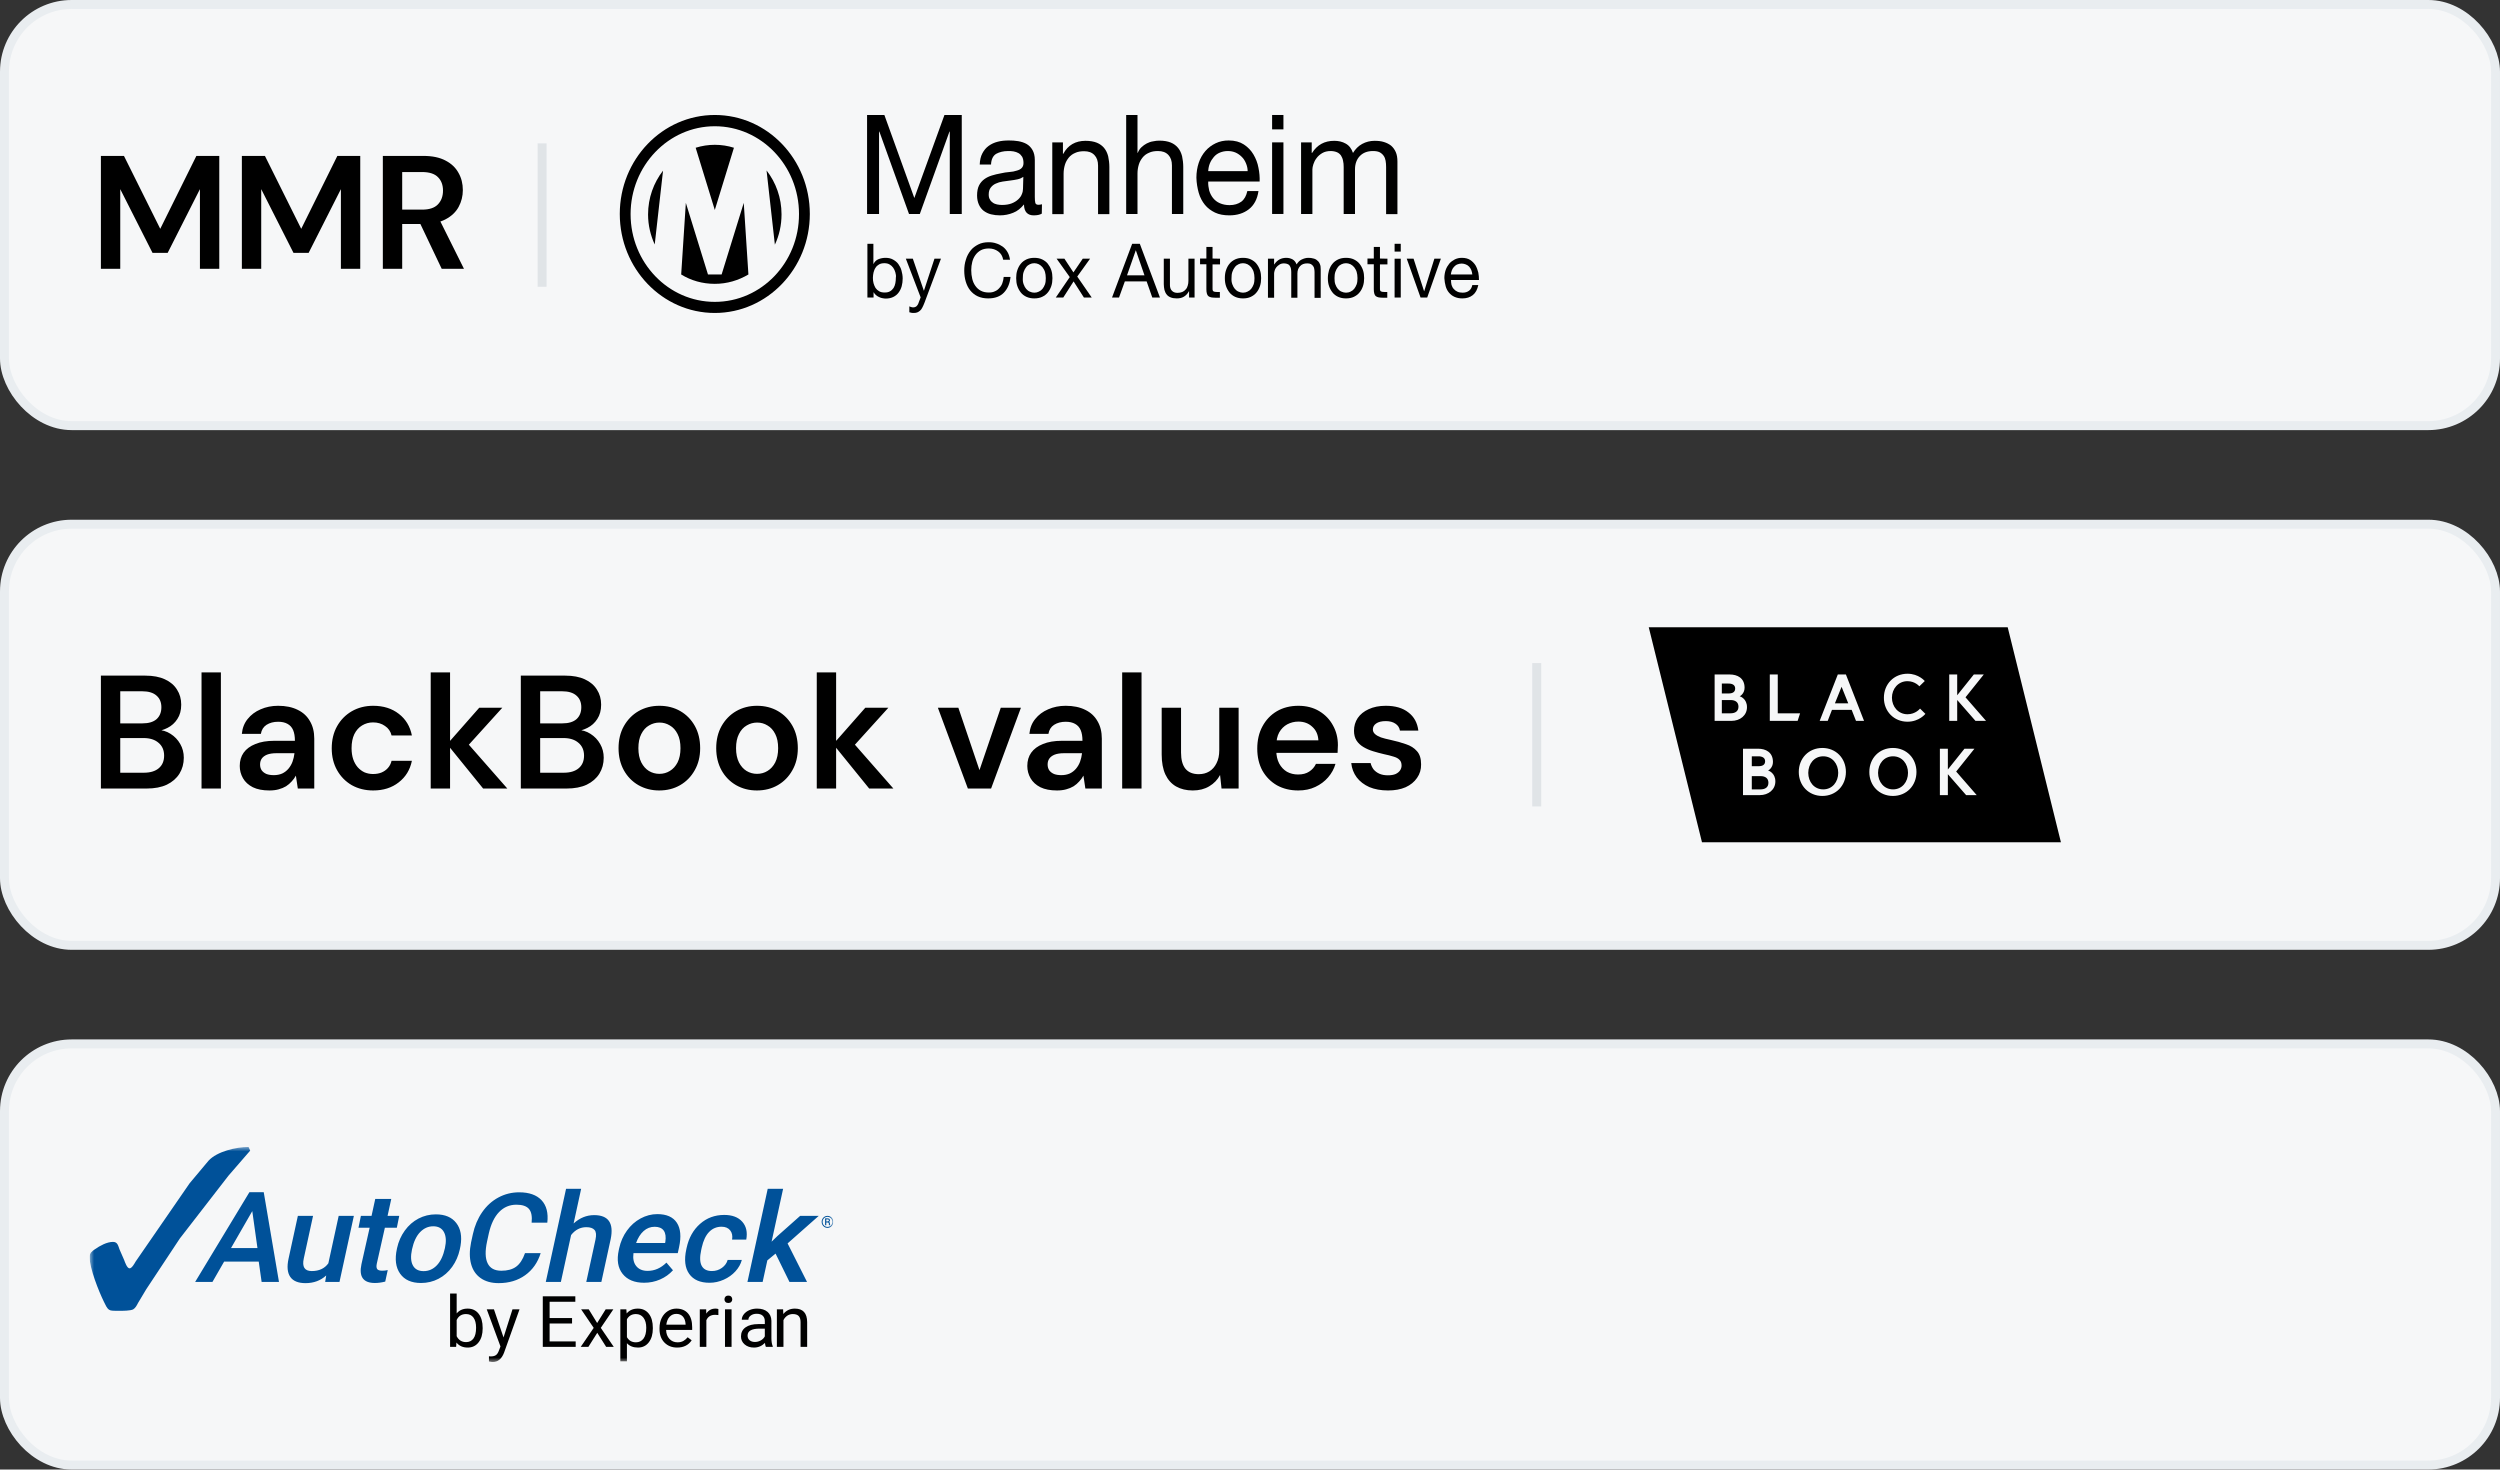
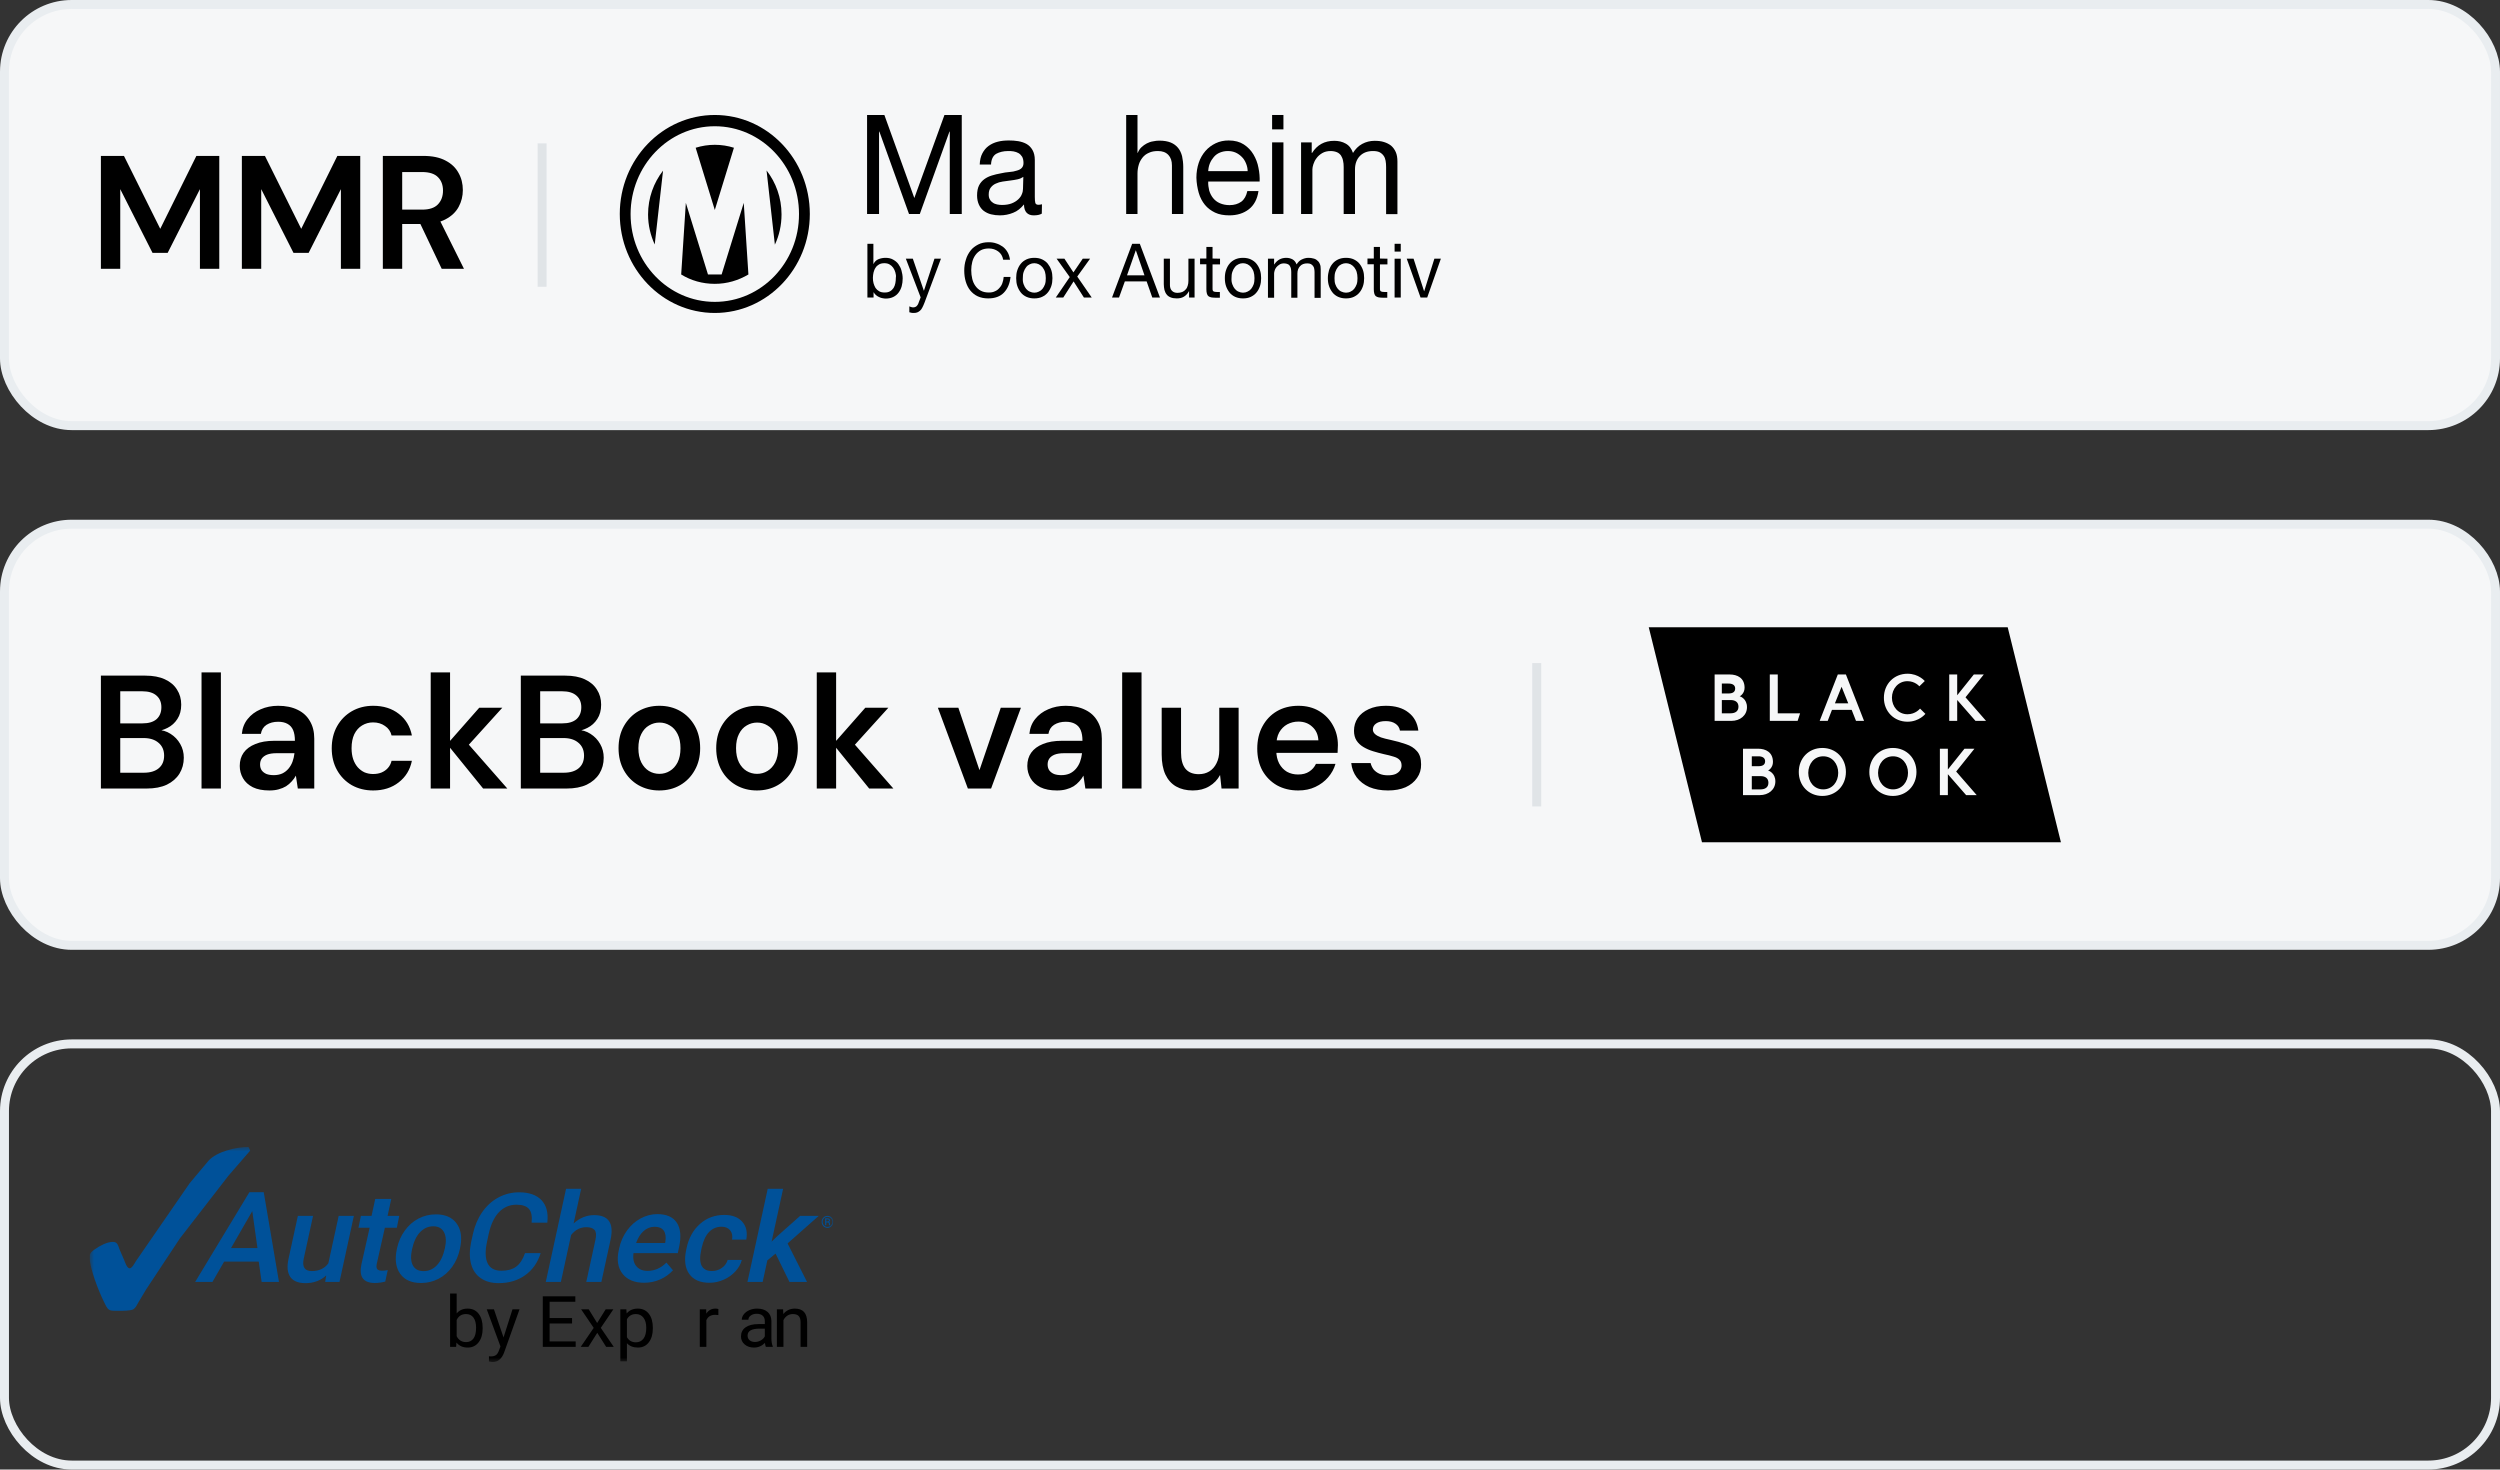
<svg xmlns="http://www.w3.org/2000/svg" width="279" height="164" viewBox="0 0 279 164" fill="none">
  <rect x="0" y="0" width="279" height="164" fill="#333333" stroke="none" />
  <rect x="0.5" y="0.5" width="278" height="47" rx="7.5" fill="#F6F7F8" />
  <rect x="0.5" y="0.5" width="278" height="47" rx="7.5" stroke="#E9EDF0" />
  <path d="M11.26 30V17.4H13.834L17.884 25.536L21.916 17.4H24.472V30H22.312V21.108L18.712 28.218H17.02L13.42 21.108V30H11.26ZM26.992 30V17.4H29.566L33.616 25.536L37.648 17.4H40.204V30H38.044V21.108L34.444 28.218H32.752L29.152 21.108V30H26.992ZM42.725 30V17.4H47.243C48.251 17.4 49.079 17.574 49.727 17.922C50.375 18.258 50.855 18.714 51.167 19.29C51.491 19.854 51.653 20.496 51.653 21.216C51.653 21.888 51.497 22.512 51.185 23.088C50.873 23.664 50.387 24.126 49.727 24.474C49.079 24.822 48.239 24.996 47.207 24.996H44.885V30H42.725ZM49.295 30L46.649 24.438H49.007L51.779 30H49.295ZM44.885 23.394H47.117C47.909 23.394 48.491 23.202 48.863 22.818C49.247 22.422 49.439 21.906 49.439 21.27C49.439 20.646 49.253 20.148 48.881 19.776C48.509 19.392 47.915 19.2 47.099 19.2H44.885V23.394Z" fill="black" />
  <line opacity="0.2" x1="60.5" y1="32" x2="60.5" y2="16" stroke="#8898A9" />
  <g clip-path="url(#clip0_2166_4504)">
    <path d="M98.696 12.832L102.039 22.099L105.401 12.832H107.332V23.879H105.995V14.689H105.958L102.652 23.879H101.445L98.139 14.689H98.102V23.879H96.765V12.832H98.696Z" fill="black" />
    <path d="M116.265 23.841C116.042 23.976 115.745 24.034 115.355 24.034C115.02 24.034 114.761 23.937 114.575 23.744C114.389 23.55 114.278 23.241 114.278 22.815C113.925 23.241 113.535 23.57 113.071 23.744C112.606 23.937 112.105 24.034 111.585 24.034C111.232 24.034 110.916 23.995 110.6 23.918C110.285 23.841 110.025 23.705 109.783 23.531C109.561 23.357 109.375 23.125 109.245 22.835C109.115 22.544 109.041 22.215 109.041 21.809C109.041 21.364 109.115 20.977 109.263 20.687C109.412 20.397 109.616 20.165 109.858 19.991C110.099 19.816 110.378 19.681 110.693 19.584C111.009 19.488 111.325 19.41 111.659 19.352C112.012 19.275 112.328 19.217 112.644 19.197C112.959 19.178 113.238 19.12 113.461 19.043C113.702 18.985 113.888 18.888 114.018 18.752C114.148 18.617 114.222 18.443 114.222 18.191C114.222 17.901 114.166 17.669 114.073 17.495C113.962 17.321 113.832 17.185 113.665 17.088C113.498 16.992 113.312 16.934 113.108 16.895C112.903 16.856 112.699 16.856 112.513 16.856C111.975 16.856 111.529 16.972 111.176 17.166C110.824 17.379 110.619 17.785 110.6 18.365H109.338C109.356 17.862 109.449 17.456 109.635 17.108C109.82 16.759 110.044 16.489 110.341 16.276C110.638 16.063 110.972 15.908 111.362 15.812C111.733 15.715 112.142 15.676 112.588 15.676C112.941 15.676 113.275 15.695 113.628 15.753C113.962 15.812 114.278 15.908 114.556 16.063C114.835 16.218 115.058 16.45 115.225 16.74C115.392 17.03 115.485 17.398 115.485 17.862V21.964C115.485 22.274 115.503 22.506 115.541 22.641C115.578 22.777 115.689 22.854 115.893 22.854C116.005 22.854 116.135 22.835 116.283 22.796L116.265 23.841ZM114.204 19.739C114.036 19.855 113.832 19.952 113.572 20.01C113.312 20.068 113.052 20.107 112.755 20.145C112.476 20.184 112.198 20.223 111.901 20.261C111.622 20.3 111.362 20.378 111.121 20.494C110.898 20.59 110.712 20.745 110.563 20.939C110.415 21.132 110.341 21.384 110.341 21.712C110.341 21.925 110.378 22.119 110.471 22.254C110.545 22.409 110.656 22.525 110.805 22.622C110.935 22.718 111.102 22.777 111.269 22.815C111.455 22.854 111.64 22.873 111.826 22.873C112.235 22.873 112.606 22.815 112.903 22.699C113.2 22.583 113.442 22.428 113.628 22.254C113.814 22.08 113.962 21.887 114.036 21.674C114.129 21.461 114.166 21.267 114.166 21.074L114.204 19.739Z" fill="black" />
-     <path d="M118.624 15.889V17.166H118.661C119.181 16.198 120.016 15.715 121.149 15.715C121.651 15.715 122.078 15.792 122.412 15.928C122.747 16.063 123.025 16.276 123.23 16.527C123.434 16.779 123.582 17.088 123.675 17.456C123.749 17.804 123.805 18.211 123.805 18.636V23.899H122.543V18.481C122.543 17.978 122.412 17.591 122.134 17.301C121.855 17.011 121.484 16.876 120.982 16.876C120.592 16.876 120.258 16.934 119.979 17.069C119.701 17.185 119.46 17.359 119.274 17.591C119.088 17.824 118.939 18.075 118.846 18.385C118.754 18.694 118.698 19.023 118.698 19.391V23.899H117.435V15.889H118.624Z" fill="black" />
    <path d="M126.944 12.832V17.05H126.981C127.074 16.798 127.222 16.585 127.389 16.431C127.575 16.256 127.761 16.121 127.984 16.005C128.206 15.889 128.429 15.811 128.689 15.773C128.931 15.715 129.172 15.695 129.395 15.695C129.897 15.695 130.324 15.773 130.658 15.908C130.992 16.044 131.271 16.256 131.475 16.508C131.679 16.759 131.828 17.069 131.921 17.437C131.995 17.785 132.051 18.191 132.051 18.617V23.879H130.788V18.462C130.788 17.959 130.658 17.572 130.38 17.282C130.101 16.992 129.729 16.856 129.228 16.856C128.838 16.856 128.504 16.914 128.225 17.05C127.946 17.166 127.705 17.34 127.519 17.572C127.334 17.804 127.185 18.056 127.092 18.365C126.999 18.675 126.944 19.004 126.944 19.371V23.879H125.681V12.832H126.944Z" fill="black" />
    <path d="M139.368 23.357C138.792 23.802 138.068 24.034 137.196 24.034C136.582 24.034 136.044 23.937 135.598 23.725C135.153 23.512 134.762 23.222 134.465 22.854C134.168 22.486 133.927 22.041 133.778 21.519C133.63 20.997 133.537 20.436 133.518 19.836C133.518 19.236 133.611 18.675 133.778 18.172C133.945 17.669 134.205 17.224 134.521 16.856C134.837 16.489 135.227 16.198 135.673 15.986C136.118 15.773 136.601 15.676 137.121 15.676C137.808 15.676 138.365 15.831 138.811 16.121C139.257 16.411 139.628 16.798 139.888 17.243C140.148 17.688 140.353 18.191 140.445 18.733C140.557 19.275 140.594 19.778 140.576 20.261H134.837C134.818 20.61 134.874 20.939 134.948 21.267C135.041 21.577 135.19 21.867 135.375 22.099C135.58 22.351 135.821 22.544 136.137 22.68C136.453 22.815 136.806 22.893 137.214 22.893C137.753 22.893 138.18 22.757 138.533 22.506C138.867 22.254 139.09 21.848 139.201 21.326H140.445C140.315 22.235 139.944 22.912 139.368 23.357ZM139.053 18.23C138.941 17.959 138.792 17.707 138.588 17.514C138.402 17.321 138.161 17.146 137.901 17.03C137.641 16.914 137.344 16.856 137.028 16.856C136.713 16.856 136.416 16.914 136.137 17.03C135.858 17.146 135.654 17.301 135.468 17.514C135.283 17.727 135.134 17.959 135.022 18.23C134.911 18.501 134.855 18.791 134.837 19.101H139.238C139.238 18.791 139.164 18.501 139.053 18.23Z" fill="black" />
    <path d="M141.968 14.438V12.832H143.231V14.438H141.968ZM143.231 15.889V23.879H141.968V15.889H143.231Z" fill="black" />
    <path d="M146.388 15.889V17.069H146.426C147.001 16.16 147.818 15.715 148.895 15.715C149.378 15.715 149.806 15.812 150.177 16.024C150.567 16.237 150.827 16.585 150.994 17.069C151.254 16.643 151.588 16.295 152.016 16.063C152.443 15.831 152.907 15.715 153.408 15.715C153.798 15.715 154.151 15.753 154.449 15.85C154.764 15.947 155.024 16.082 155.247 16.256C155.47 16.45 155.637 16.682 155.767 16.972C155.897 17.262 155.953 17.611 155.953 18.036V23.899H154.69V18.636C154.69 18.385 154.671 18.152 154.634 17.94C154.597 17.727 154.523 17.533 154.411 17.379C154.3 17.224 154.151 17.088 153.966 16.992C153.78 16.895 153.52 16.856 153.223 16.856C152.591 16.856 152.109 17.05 151.756 17.417C151.403 17.785 151.217 18.288 151.217 18.907V23.879H149.954V18.636C149.954 18.385 149.936 18.133 149.88 17.92C149.843 17.707 149.75 17.514 149.657 17.359C149.546 17.204 149.397 17.069 149.211 16.992C149.026 16.914 148.784 16.856 148.505 16.856C148.134 16.856 147.818 16.934 147.558 17.088C147.299 17.243 147.075 17.437 146.927 17.649C146.76 17.862 146.648 18.095 146.574 18.327C146.5 18.559 146.463 18.752 146.463 18.907V23.879H145.2V15.889H146.388Z" fill="black" />
    <path d="M97.47 27.207V29.451H97.489C97.6 29.219 97.786 29.026 98.028 28.929C98.269 28.832 98.529 28.774 98.826 28.774C99.142 28.774 99.42 28.832 99.662 28.968C99.903 29.103 100.108 29.258 100.256 29.471C100.405 29.684 100.535 29.916 100.609 30.206C100.683 30.477 100.739 30.767 100.739 31.077C100.739 31.386 100.702 31.677 100.628 31.947C100.553 32.218 100.423 32.47 100.275 32.663C100.108 32.876 99.922 33.031 99.68 33.147C99.439 33.263 99.16 33.321 98.845 33.321C98.733 33.321 98.622 33.302 98.51 33.282C98.38 33.263 98.25 33.224 98.139 33.166C98.009 33.108 97.897 33.05 97.786 32.953C97.675 32.876 97.582 32.76 97.507 32.624H97.489V33.205H96.802V27.207H97.47ZM99.922 30.4C99.866 30.206 99.792 30.032 99.68 29.877C99.569 29.722 99.439 29.606 99.272 29.51C99.105 29.413 98.919 29.374 98.696 29.374C98.473 29.374 98.269 29.413 98.102 29.51C97.935 29.606 97.805 29.722 97.712 29.877C97.6 30.032 97.545 30.206 97.489 30.4C97.452 30.593 97.415 30.787 97.415 30.999C97.415 31.212 97.433 31.425 97.489 31.619C97.545 31.812 97.619 31.986 97.712 32.141C97.823 32.296 97.953 32.412 98.12 32.508C98.287 32.605 98.492 32.644 98.733 32.644C98.975 32.644 99.16 32.605 99.328 32.508C99.495 32.412 99.606 32.296 99.718 32.141C99.81 31.986 99.885 31.812 99.922 31.599C99.959 31.406 99.978 31.193 99.978 30.98C100.015 30.806 99.978 30.593 99.922 30.4Z" fill="black" />
    <path d="M103.172 33.785C103.098 33.998 103.005 34.172 102.93 34.327C102.856 34.482 102.763 34.598 102.67 34.675C102.578 34.753 102.466 34.83 102.355 34.869C102.243 34.908 102.113 34.927 101.965 34.927C101.89 34.927 101.798 34.927 101.723 34.908C101.649 34.888 101.556 34.869 101.482 34.849V34.192C101.538 34.211 101.612 34.25 101.686 34.269C101.76 34.288 101.835 34.308 101.89 34.308C102.039 34.308 102.15 34.269 102.243 34.211C102.336 34.134 102.41 34.037 102.466 33.921L102.745 33.186L101.092 28.871H101.872L103.098 32.431H103.116L104.286 28.871H105.01L103.172 33.785Z" fill="black" />
    <path d="M111.399 28.058C111.102 27.846 110.768 27.73 110.359 27.73C110.025 27.73 109.728 27.788 109.467 27.923C109.226 28.058 109.022 28.233 108.855 28.465C108.688 28.697 108.576 28.948 108.502 29.239C108.428 29.529 108.39 29.838 108.39 30.148C108.39 30.496 108.428 30.806 108.502 31.115C108.576 31.425 108.688 31.677 108.855 31.909C109.022 32.141 109.208 32.315 109.467 32.45C109.728 32.586 110.006 32.644 110.359 32.644C110.619 32.644 110.842 32.605 111.028 32.508C111.232 32.431 111.399 32.296 111.529 32.141C111.677 31.986 111.789 31.812 111.863 31.599C111.938 31.386 111.993 31.154 112.012 30.903H112.774C112.699 31.657 112.439 32.238 112.03 32.663C111.622 33.089 111.028 33.302 110.285 33.302C109.839 33.302 109.449 33.224 109.115 33.069C108.78 32.915 108.502 32.683 108.279 32.412C108.056 32.141 107.889 31.793 107.778 31.425C107.666 31.057 107.61 30.632 107.61 30.206C107.61 29.78 107.666 29.355 107.796 28.968C107.908 28.581 108.093 28.252 108.316 27.962C108.539 27.672 108.836 27.459 109.17 27.285C109.505 27.11 109.895 27.033 110.34 27.033C110.637 27.033 110.935 27.072 111.195 27.169C111.455 27.246 111.696 27.381 111.919 27.536C112.123 27.691 112.309 27.904 112.439 28.136C112.588 28.387 112.662 28.658 112.718 28.987H111.956C111.882 28.581 111.696 28.271 111.399 28.058Z" fill="black" />
    <path d="M113.535 30.148C113.627 29.877 113.758 29.626 113.925 29.432C114.092 29.219 114.315 29.065 114.556 28.948C114.816 28.832 115.095 28.774 115.429 28.774C115.764 28.774 116.061 28.832 116.302 28.948C116.544 29.065 116.766 29.219 116.934 29.432C117.1 29.645 117.231 29.877 117.324 30.148C117.416 30.419 117.453 30.729 117.453 31.038C117.453 31.348 117.416 31.657 117.324 31.928C117.231 32.199 117.1 32.45 116.934 32.644C116.766 32.857 116.544 33.012 116.302 33.128C116.061 33.244 115.764 33.302 115.429 33.302C115.095 33.302 114.816 33.244 114.556 33.128C114.296 33.012 114.092 32.857 113.925 32.644C113.758 32.431 113.627 32.199 113.535 31.928C113.442 31.657 113.405 31.367 113.405 31.038C113.405 30.709 113.442 30.419 113.535 30.148ZM114.241 31.735C114.315 31.947 114.408 32.102 114.519 32.238C114.631 32.373 114.779 32.489 114.928 32.547C115.095 32.625 115.262 32.663 115.429 32.663C115.615 32.663 115.782 32.625 115.93 32.547C116.098 32.47 116.227 32.373 116.339 32.238C116.451 32.102 116.544 31.928 116.618 31.735C116.692 31.522 116.71 31.29 116.71 31.038C116.71 30.767 116.673 30.535 116.618 30.342C116.562 30.148 116.451 29.974 116.339 29.819C116.227 29.684 116.079 29.568 115.93 29.49C115.764 29.413 115.596 29.374 115.429 29.374C115.243 29.374 115.076 29.413 114.928 29.49C114.76 29.568 114.631 29.664 114.519 29.819C114.408 29.955 114.315 30.129 114.241 30.342C114.166 30.554 114.148 30.787 114.148 31.038C114.129 31.309 114.166 31.541 114.241 31.735Z" fill="black" />
    <path d="M117.918 28.871H118.791L119.794 30.4L120.834 28.871H121.651L120.221 30.864L121.837 33.205H120.964L119.812 31.406L118.661 33.205H117.825L119.385 30.922L117.918 28.871Z" fill="black" />
    <path d="M127.204 27.207L129.451 33.205H128.596L127.965 31.406H125.532L124.882 33.205H124.102L126.349 27.207H127.204ZM127.724 30.729L126.758 27.923L125.774 30.729H127.724Z" fill="black" />
    <path d="M132.701 33.205V32.508H132.682C132.534 32.779 132.348 32.973 132.125 33.108C131.902 33.244 131.642 33.302 131.326 33.302C131.048 33.302 130.825 33.263 130.639 33.186C130.453 33.108 130.305 33.011 130.194 32.857C130.082 32.721 130.008 32.547 129.952 32.354C129.915 32.16 129.878 31.947 129.878 31.715V28.871H130.565V31.812C130.565 32.083 130.639 32.296 130.788 32.45C130.936 32.605 131.141 32.683 131.401 32.683C131.605 32.683 131.791 32.644 131.94 32.586C132.088 32.528 132.218 32.431 132.329 32.296C132.441 32.18 132.515 32.025 132.552 31.87C132.608 31.696 132.627 31.522 132.627 31.328V28.871H133.314V33.205H132.701Z" fill="black" />
    <path d="M136.155 28.871V29.51H135.32V32.199C135.32 32.276 135.32 32.354 135.339 32.392C135.357 32.45 135.375 32.489 135.412 32.508C135.45 32.528 135.505 32.547 135.561 32.566C135.636 32.566 135.71 32.586 135.821 32.586H136.137V33.224H135.617C135.431 33.224 135.283 33.205 135.171 33.186C135.041 33.166 134.948 33.108 134.856 33.05C134.781 32.992 134.725 32.895 134.688 32.76C134.651 32.644 134.632 32.47 134.632 32.276V29.49H133.927V28.852H134.632V27.555H135.32V28.852L136.155 28.871Z" fill="black" />
    <path d="M136.824 30.148C136.917 29.877 137.047 29.626 137.214 29.432C137.381 29.219 137.604 29.065 137.845 28.948C138.105 28.832 138.384 28.774 138.718 28.774C139.053 28.774 139.35 28.832 139.591 28.948C139.833 29.065 140.055 29.219 140.223 29.432C140.39 29.645 140.52 29.877 140.613 30.148C140.705 30.419 140.742 30.729 140.742 31.038C140.742 31.348 140.705 31.657 140.613 31.928C140.52 32.199 140.39 32.45 140.223 32.644C140.055 32.857 139.833 33.012 139.591 33.128C139.35 33.244 139.053 33.302 138.718 33.302C138.384 33.302 138.105 33.244 137.845 33.128C137.585 33.012 137.381 32.857 137.214 32.644C137.047 32.431 136.917 32.199 136.824 31.928C136.731 31.657 136.694 31.367 136.694 31.038C136.694 30.709 136.731 30.419 136.824 30.148ZM137.53 31.735C137.604 31.947 137.697 32.102 137.808 32.238C137.92 32.373 138.068 32.489 138.217 32.547C138.384 32.625 138.551 32.663 138.718 32.663C138.904 32.663 139.071 32.625 139.219 32.547C139.387 32.47 139.517 32.373 139.628 32.238C139.74 32.102 139.833 31.928 139.907 31.735C139.981 31.522 140 31.29 140 31.038C140 30.767 139.962 30.535 139.907 30.342C139.851 30.148 139.74 29.974 139.628 29.819C139.517 29.684 139.368 29.568 139.219 29.49C139.053 29.413 138.885 29.374 138.718 29.374C138.532 29.374 138.365 29.413 138.217 29.49C138.049 29.568 137.92 29.664 137.808 29.819C137.697 29.955 137.604 30.129 137.53 30.342C137.455 30.554 137.437 30.787 137.437 31.038C137.418 31.309 137.455 31.541 137.53 31.735Z" fill="black" />
    <path d="M142.191 28.871V29.51H142.21C142.525 29.026 142.971 28.774 143.547 28.774C143.807 28.774 144.03 28.832 144.253 28.948C144.457 29.065 144.605 29.258 144.698 29.51C144.847 29.277 145.014 29.084 145.255 28.968C145.497 28.852 145.738 28.774 146.017 28.774C146.221 28.774 146.407 28.794 146.593 28.852C146.76 28.89 146.908 28.968 147.02 29.084C147.15 29.181 147.243 29.316 147.298 29.471C147.373 29.626 147.391 29.819 147.391 30.051V33.244H146.704V30.361C146.704 30.226 146.685 30.109 146.667 29.993C146.648 29.877 146.611 29.78 146.537 29.684C146.481 29.606 146.388 29.529 146.295 29.471C146.184 29.413 146.054 29.393 145.887 29.393C145.552 29.393 145.274 29.49 145.088 29.703C144.903 29.897 144.791 30.167 144.791 30.516V33.224H144.104V30.361C144.104 30.226 144.085 30.09 144.067 29.974C144.048 29.858 143.992 29.761 143.937 29.664C143.881 29.568 143.807 29.51 143.695 29.471C143.603 29.432 143.473 29.393 143.305 29.393C143.101 29.393 142.934 29.432 142.786 29.529C142.637 29.626 142.525 29.723 142.433 29.838C142.34 29.955 142.284 30.071 142.247 30.206C142.21 30.342 142.191 30.438 142.191 30.516V33.224H141.504V28.871H142.191Z" fill="black" />
    <path d="M148.32 30.148C148.413 29.877 148.542 29.626 148.71 29.432C148.877 29.219 149.1 29.065 149.341 28.948C149.601 28.832 149.88 28.774 150.214 28.774C150.548 28.774 150.845 28.832 151.087 28.948C151.328 29.065 151.551 29.219 151.718 29.432C151.886 29.645 152.015 29.877 152.108 30.148C152.201 30.419 152.238 30.729 152.238 31.038C152.238 31.348 152.201 31.657 152.108 31.928C152.015 32.199 151.886 32.45 151.718 32.644C151.551 32.857 151.328 33.012 151.087 33.128C150.845 33.244 150.548 33.302 150.214 33.302C149.88 33.302 149.601 33.244 149.341 33.128C149.081 33.012 148.877 32.857 148.71 32.644C148.542 32.431 148.413 32.199 148.32 31.928C148.227 31.657 148.189 31.367 148.189 31.038C148.189 30.709 148.245 30.419 148.32 30.148ZM149.025 31.735C149.1 31.947 149.193 32.102 149.304 32.238C149.415 32.373 149.564 32.489 149.712 32.547C149.88 32.625 150.047 32.663 150.214 32.663C150.381 32.663 150.567 32.625 150.715 32.547C150.882 32.47 151.013 32.373 151.124 32.238C151.235 32.102 151.328 31.928 151.403 31.735C151.477 31.522 151.496 31.29 151.496 31.038C151.496 30.767 151.458 30.535 151.403 30.342C151.347 30.148 151.235 29.974 151.124 29.819C151.013 29.684 150.864 29.568 150.715 29.49C150.548 29.413 150.381 29.374 150.214 29.374C150.047 29.374 149.861 29.413 149.712 29.49C149.545 29.568 149.415 29.664 149.304 29.819C149.193 29.955 149.1 30.129 149.025 30.342C148.951 30.554 148.932 30.787 148.932 31.038C148.932 31.309 148.951 31.541 149.025 31.735Z" fill="black" />
    <path d="M154.838 28.871V29.51H154.003V32.199C154.003 32.276 154.003 32.354 154.021 32.392C154.04 32.45 154.058 32.489 154.096 32.508C154.133 32.528 154.188 32.547 154.244 32.566C154.318 32.566 154.393 32.586 154.504 32.586H154.82V33.224H154.3C154.114 33.224 153.965 33.205 153.854 33.186C153.724 33.166 153.631 33.108 153.538 33.05C153.464 32.992 153.408 32.895 153.371 32.76C153.334 32.644 153.316 32.47 153.316 32.276V29.49H152.61V28.852H153.316V27.555H154.003V28.852L154.838 28.871Z" fill="black" />
    <path d="M155.637 28.078V27.207H156.324V28.078H155.637ZM156.324 28.871V33.205H155.637V28.871H156.324Z" fill="black" />
    <path d="M158.534 33.205L156.993 28.871H157.754L158.924 32.489H158.943L160.076 28.871H160.8L159.277 33.205H158.534Z" fill="black" />
-     <path d="M164.365 32.934C164.05 33.186 163.66 33.302 163.196 33.302C162.861 33.302 162.583 33.244 162.323 33.128C162.063 33.012 161.877 32.857 161.71 32.663C161.543 32.47 161.413 32.218 161.338 31.947C161.264 31.677 161.209 31.367 161.19 31.038C161.19 30.709 161.246 30.4 161.338 30.129C161.431 29.858 161.58 29.626 161.747 29.413C161.914 29.219 162.137 29.065 162.36 28.948C162.601 28.832 162.861 28.774 163.14 28.774C163.511 28.774 163.827 28.852 164.068 29.007C164.31 29.161 164.514 29.374 164.663 29.606C164.811 29.858 164.904 30.129 164.979 30.419C165.034 30.709 165.053 30.98 165.053 31.251H161.933C161.933 31.444 161.951 31.619 161.989 31.793C162.044 31.967 162.118 32.121 162.23 32.238C162.341 32.373 162.471 32.47 162.638 32.547C162.806 32.625 162.991 32.663 163.233 32.663C163.53 32.663 163.753 32.586 163.939 32.45C164.124 32.315 164.254 32.102 164.31 31.812H164.979C164.867 32.315 164.682 32.683 164.365 32.934ZM164.199 30.148C164.143 29.993 164.05 29.877 163.957 29.761C163.846 29.645 163.734 29.568 163.586 29.51C163.437 29.452 163.288 29.413 163.121 29.413C162.954 29.413 162.787 29.452 162.638 29.51C162.49 29.568 162.379 29.664 162.267 29.78C162.155 29.897 162.082 30.032 162.026 30.167C161.97 30.322 161.933 30.477 161.914 30.632H164.31C164.292 30.458 164.254 30.284 164.199 30.148Z" fill="black" />
    <path d="M79.771 12.832C73.921 12.832 69.167 17.785 69.167 23.879C69.167 29.974 73.921 34.927 79.771 34.927C85.621 34.927 90.376 29.974 90.376 23.879C90.376 17.785 85.64 12.832 79.771 12.832ZM79.771 33.689C74.571 33.689 70.374 29.297 70.374 23.899C70.374 18.501 74.59 14.089 79.771 14.089C84.953 14.089 89.169 18.481 89.169 23.879C89.187 29.297 84.972 33.689 79.771 33.689Z" fill="black" />
    <path d="M73.067 27.285L73.996 19.043C72.956 20.378 72.324 22.08 72.324 23.937C72.324 25.137 72.603 26.279 73.067 27.285Z" fill="black" />
    <path d="M81.907 16.489C81.239 16.276 80.514 16.16 79.772 16.16C79.029 16.16 78.323 16.276 77.636 16.489L79.772 23.434L81.907 16.489Z" fill="black" />
    <path d="M80.533 30.632H79.01L76.54 22.641L76.02 30.632C77.116 31.309 78.397 31.677 79.772 31.677C81.146 31.677 82.409 31.29 83.523 30.632L83.003 22.641L80.533 30.632Z" fill="black" />
    <path d="M86.476 27.304C86.959 26.279 87.219 25.137 87.219 23.918C87.219 22.061 86.587 20.358 85.547 19.023L86.476 27.304Z" fill="black" />
  </g>
  <rect x="0.5" y="58.5" width="278" height="47" rx="7.5" fill="#F6F7F8" />
  <rect x="0.5" y="58.5" width="278" height="47" rx="7.5" stroke="#E9EDF0" />
  <path d="M11.26 88V75.4H16.21C17.086 75.4 17.818 75.538 18.406 75.814C19.006 76.09 19.456 76.474 19.756 76.966C20.068 77.446 20.224 78.004 20.224 78.64C20.224 79.276 20.08 79.81 19.792 80.242C19.516 80.674 19.15 81.004 18.694 81.232C18.25 81.46 17.764 81.598 17.236 81.646L17.524 81.448C18.088 81.46 18.592 81.61 19.036 81.898C19.492 82.186 19.852 82.564 20.116 83.032C20.38 83.488 20.512 83.998 20.512 84.562C20.512 85.222 20.35 85.816 20.026 86.344C19.702 86.86 19.234 87.268 18.622 87.568C18.01 87.856 17.26 88 16.372 88H11.26ZM13.42 86.236H16.048C16.768 86.236 17.326 86.068 17.722 85.732C18.118 85.396 18.316 84.928 18.316 84.328C18.316 83.728 18.112 83.254 17.704 82.906C17.296 82.546 16.732 82.366 16.012 82.366H13.42V86.236ZM13.42 80.728H15.904C16.588 80.728 17.11 80.572 17.47 80.26C17.83 79.936 18.01 79.492 18.01 78.928C18.01 78.376 17.83 77.944 17.47 77.632C17.11 77.308 16.576 77.146 15.868 77.146H13.42V80.728ZM22.491 88V75.04H24.651V88H22.491ZM30.068 88.216C29.324 88.216 28.706 88.096 28.214 87.856C27.722 87.604 27.356 87.268 27.116 86.848C26.876 86.428 26.756 85.972 26.756 85.48C26.756 84.904 26.9 84.412 27.188 84.004C27.488 83.584 27.926 83.26 28.502 83.032C29.078 82.792 29.786 82.672 30.626 82.672H32.912C32.912 82.192 32.846 81.796 32.714 81.484C32.582 81.172 32.372 80.938 32.084 80.782C31.808 80.626 31.46 80.548 31.04 80.548C30.536 80.548 30.104 80.662 29.744 80.89C29.396 81.118 29.186 81.454 29.114 81.898H26.99C27.05 81.25 27.266 80.698 27.638 80.242C28.01 79.774 28.49 79.414 29.078 79.162C29.678 78.898 30.332 78.766 31.04 78.766C31.892 78.766 32.618 78.916 33.218 79.216C33.818 79.504 34.274 79.924 34.586 80.476C34.91 81.016 35.072 81.67 35.072 82.438V88H33.236L33.02 86.56C32.9 86.788 32.744 87.004 32.552 87.208C32.372 87.412 32.162 87.592 31.922 87.748C31.682 87.892 31.406 88.006 31.094 88.09C30.794 88.174 30.452 88.216 30.068 88.216ZM30.554 86.506C30.902 86.506 31.214 86.446 31.49 86.326C31.766 86.194 32 86.014 32.192 85.786C32.384 85.558 32.534 85.3 32.642 85.012C32.75 84.712 32.822 84.406 32.858 84.094V84.058H30.86C30.428 84.058 30.074 84.112 29.798 84.22C29.534 84.328 29.336 84.478 29.204 84.67C29.084 84.85 29.024 85.066 29.024 85.318C29.024 85.57 29.084 85.786 29.204 85.966C29.336 86.146 29.516 86.284 29.744 86.38C29.972 86.464 30.242 86.506 30.554 86.506ZM41.647 88.216C40.759 88.216 39.961 88.018 39.253 87.622C38.557 87.214 38.011 86.656 37.615 85.948C37.219 85.24 37.021 84.43 37.021 83.518C37.021 82.582 37.219 81.76 37.615 81.052C38.011 80.344 38.557 79.786 39.253 79.378C39.961 78.97 40.759 78.766 41.647 78.766C42.787 78.766 43.741 79.066 44.509 79.666C45.277 80.254 45.763 81.058 45.967 82.078H43.699C43.591 81.622 43.345 81.268 42.961 81.016C42.589 80.752 42.145 80.62 41.629 80.62C41.185 80.62 40.777 80.734 40.405 80.962C40.045 81.178 39.757 81.502 39.541 81.934C39.337 82.366 39.235 82.888 39.235 83.5C39.235 83.956 39.295 84.364 39.415 84.724C39.535 85.072 39.703 85.372 39.919 85.624C40.147 85.876 40.405 86.068 40.693 86.2C40.993 86.32 41.305 86.38 41.629 86.38C41.977 86.38 42.289 86.326 42.565 86.218C42.853 86.098 43.093 85.93 43.285 85.714C43.489 85.486 43.627 85.216 43.699 84.904H45.967C45.763 85.912 45.271 86.716 44.491 87.316C43.723 87.916 42.775 88.216 41.647 88.216ZM53.917 88L49.903 83.05L53.485 78.982H56.059L51.577 83.932V82.258L56.617 88H53.917ZM48.067 88V75.04H50.227V88H48.067ZM58.123 88V75.4H63.073C63.949 75.4 64.681 75.538 65.269 75.814C65.869 76.09 66.319 76.474 66.619 76.966C66.931 77.446 67.087 78.004 67.087 78.64C67.087 79.276 66.943 79.81 66.655 80.242C66.379 80.674 66.013 81.004 65.557 81.232C65.113 81.46 64.627 81.598 64.099 81.646L64.387 81.448C64.951 81.46 65.455 81.61 65.899 81.898C66.355 82.186 66.715 82.564 66.979 83.032C67.243 83.488 67.375 83.998 67.375 84.562C67.375 85.222 67.213 85.816 66.889 86.344C66.565 86.86 66.097 87.268 65.485 87.568C64.873 87.856 64.123 88 63.235 88H58.123ZM60.283 86.236H62.911C63.631 86.236 64.189 86.068 64.585 85.732C64.981 85.396 65.179 84.928 65.179 84.328C65.179 83.728 64.975 83.254 64.567 82.906C64.159 82.546 63.595 82.366 62.875 82.366H60.283V86.236ZM60.283 80.728H62.767C63.451 80.728 63.973 80.572 64.333 80.26C64.693 79.936 64.873 79.492 64.873 78.928C64.873 78.376 64.693 77.944 64.333 77.632C63.973 77.308 63.439 77.146 62.731 77.146H60.283V80.728ZM73.566 88.216C72.714 88.216 71.94 88.018 71.244 87.622C70.56 87.226 70.02 86.674 69.624 85.966C69.228 85.246 69.03 84.424 69.03 83.5C69.03 82.564 69.228 81.742 69.624 81.034C70.032 80.314 70.578 79.756 71.262 79.36C71.958 78.964 72.732 78.766 73.584 78.766C74.46 78.766 75.24 78.964 75.924 79.36C76.608 79.756 77.148 80.308 77.544 81.016C77.94 81.724 78.138 82.552 78.138 83.5C78.138 84.436 77.934 85.258 77.526 85.966C77.13 86.674 76.59 87.226 75.906 87.622C75.222 88.018 74.442 88.216 73.566 88.216ZM73.584 86.362C74.016 86.362 74.406 86.254 74.754 86.038C75.114 85.822 75.402 85.504 75.618 85.084C75.834 84.652 75.942 84.124 75.942 83.5C75.942 82.864 75.834 82.336 75.618 81.916C75.402 81.484 75.114 81.166 74.754 80.962C74.406 80.746 74.022 80.638 73.602 80.638C73.182 80.638 72.792 80.746 72.432 80.962C72.072 81.166 71.784 81.484 71.568 81.916C71.352 82.336 71.244 82.864 71.244 83.5C71.244 84.124 71.352 84.652 71.568 85.084C71.784 85.504 72.066 85.822 72.414 86.038C72.774 86.254 73.164 86.362 73.584 86.362ZM84.465 88.216C83.613 88.216 82.839 88.018 82.143 87.622C81.459 87.226 80.919 86.674 80.523 85.966C80.127 85.246 79.929 84.424 79.929 83.5C79.929 82.564 80.127 81.742 80.523 81.034C80.931 80.314 81.477 79.756 82.161 79.36C82.857 78.964 83.631 78.766 84.483 78.766C85.359 78.766 86.139 78.964 86.823 79.36C87.507 79.756 88.047 80.308 88.443 81.016C88.839 81.724 89.037 82.552 89.037 83.5C89.037 84.436 88.833 85.258 88.425 85.966C88.029 86.674 87.489 87.226 86.805 87.622C86.121 88.018 85.341 88.216 84.465 88.216ZM84.483 86.362C84.915 86.362 85.305 86.254 85.653 86.038C86.013 85.822 86.301 85.504 86.517 85.084C86.733 84.652 86.841 84.124 86.841 83.5C86.841 82.864 86.733 82.336 86.517 81.916C86.301 81.484 86.013 81.166 85.653 80.962C85.305 80.746 84.921 80.638 84.501 80.638C84.081 80.638 83.691 80.746 83.331 80.962C82.971 81.166 82.683 81.484 82.467 81.916C82.251 82.336 82.143 82.864 82.143 83.5C82.143 84.124 82.251 84.652 82.467 85.084C82.683 85.504 82.965 85.822 83.313 86.038C83.673 86.254 84.063 86.362 84.483 86.362ZM97.001 88L92.987 83.05L96.569 78.982H99.143L94.661 83.932V82.258L99.701 88H97.001ZM91.151 88V75.04H93.311V88H91.151ZM108.014 88L104.666 78.982H106.952L109.31 85.948L111.686 78.982H113.936L110.606 88H108.014ZM117.959 88.216C117.215 88.216 116.597 88.096 116.105 87.856C115.613 87.604 115.247 87.268 115.007 86.848C114.767 86.428 114.647 85.972 114.647 85.48C114.647 84.904 114.791 84.412 115.079 84.004C115.379 83.584 115.817 83.26 116.393 83.032C116.969 82.792 117.677 82.672 118.517 82.672H120.803C120.803 82.192 120.737 81.796 120.605 81.484C120.473 81.172 120.263 80.938 119.975 80.782C119.699 80.626 119.351 80.548 118.931 80.548C118.427 80.548 117.995 80.662 117.635 80.89C117.287 81.118 117.077 81.454 117.005 81.898H114.881C114.941 81.25 115.157 80.698 115.529 80.242C115.901 79.774 116.381 79.414 116.969 79.162C117.569 78.898 118.223 78.766 118.931 78.766C119.783 78.766 120.509 78.916 121.109 79.216C121.709 79.504 122.165 79.924 122.477 80.476C122.801 81.016 122.963 81.67 122.963 82.438V88H121.127L120.911 86.56C120.791 86.788 120.635 87.004 120.443 87.208C120.263 87.412 120.053 87.592 119.813 87.748C119.573 87.892 119.297 88.006 118.985 88.09C118.685 88.174 118.343 88.216 117.959 88.216ZM118.445 86.506C118.793 86.506 119.105 86.446 119.381 86.326C119.657 86.194 119.891 86.014 120.083 85.786C120.275 85.558 120.425 85.3 120.533 85.012C120.641 84.712 120.713 84.406 120.749 84.094V84.058H118.751C118.319 84.058 117.965 84.112 117.689 84.22C117.425 84.328 117.227 84.478 117.095 84.67C116.975 84.85 116.915 85.066 116.915 85.318C116.915 85.57 116.975 85.786 117.095 85.966C117.227 86.146 117.407 86.284 117.635 86.38C117.863 86.464 118.133 86.506 118.445 86.506ZM125.235 88V75.04H127.395V88H125.235ZM133.118 88.216C132.398 88.216 131.774 88.066 131.246 87.766C130.73 87.466 130.334 87.022 130.058 86.434C129.782 85.834 129.644 85.09 129.644 84.202V78.982H131.804V83.986C131.804 84.778 131.966 85.378 132.29 85.786C132.626 86.194 133.124 86.398 133.784 86.398C134.228 86.398 134.618 86.296 134.954 86.092C135.302 85.876 135.572 85.57 135.764 85.174C135.968 84.778 136.07 84.298 136.07 83.734V78.982H138.23V88H136.322L136.16 86.488C135.884 87.016 135.482 87.436 134.954 87.748C134.438 88.06 133.826 88.216 133.118 88.216ZM144.882 88.216C143.994 88.216 143.202 88.024 142.506 87.64C141.822 87.244 141.282 86.698 140.886 86.002C140.502 85.294 140.31 84.478 140.31 83.554C140.31 82.606 140.502 81.778 140.886 81.07C141.27 80.35 141.804 79.786 142.488 79.378C143.184 78.97 143.988 78.766 144.9 78.766C145.788 78.766 146.562 78.964 147.222 79.36C147.882 79.756 148.392 80.284 148.752 80.944C149.124 81.604 149.31 82.342 149.31 83.158C149.31 83.278 149.304 83.41 149.292 83.554C149.292 83.698 149.286 83.854 149.274 84.022H141.876V82.618H147.132C147.096 81.982 146.868 81.478 146.448 81.106C146.04 80.722 145.524 80.53 144.9 80.53C144.456 80.53 144.042 80.632 143.658 80.836C143.286 81.04 142.986 81.34 142.758 81.736C142.542 82.132 142.434 82.63 142.434 83.23V83.752C142.434 84.316 142.542 84.802 142.758 85.21C142.974 85.606 143.262 85.912 143.622 86.128C143.994 86.332 144.408 86.434 144.864 86.434C145.368 86.434 145.782 86.326 146.106 86.11C146.442 85.894 146.694 85.606 146.862 85.246H149.04C148.884 85.798 148.608 86.302 148.212 86.758C147.828 87.202 147.354 87.556 146.79 87.82C146.238 88.084 145.602 88.216 144.882 88.216ZM154.904 88.216C154.112 88.216 153.416 88.09 152.816 87.838C152.228 87.574 151.76 87.214 151.412 86.758C151.064 86.29 150.86 85.756 150.8 85.156H152.96C153.02 85.408 153.128 85.642 153.284 85.858C153.452 86.062 153.668 86.224 153.932 86.344C154.196 86.464 154.514 86.524 154.886 86.524C155.234 86.524 155.522 86.476 155.75 86.38C155.978 86.272 156.146 86.134 156.254 85.966C156.362 85.798 156.416 85.624 156.416 85.444C156.416 85.156 156.338 84.94 156.182 84.796C156.038 84.64 155.816 84.52 155.516 84.436C155.216 84.34 154.862 84.25 154.454 84.166C154.046 84.07 153.644 83.962 153.248 83.842C152.852 83.722 152.492 83.566 152.168 83.374C151.844 83.182 151.586 82.942 151.394 82.654C151.202 82.354 151.106 81.988 151.106 81.556C151.106 81.028 151.244 80.554 151.52 80.134C151.808 79.714 152.216 79.384 152.744 79.144C153.284 78.892 153.92 78.766 154.652 78.766C155.708 78.766 156.548 79.012 157.172 79.504C157.808 79.984 158.18 80.662 158.288 81.538H156.236C156.176 81.202 156.008 80.944 155.732 80.764C155.456 80.572 155.096 80.476 154.652 80.476C154.184 80.476 153.824 80.566 153.572 80.746C153.332 80.914 153.212 81.136 153.212 81.412C153.212 81.604 153.29 81.772 153.446 81.916C153.602 82.06 153.824 82.186 154.112 82.294C154.4 82.39 154.748 82.48 155.156 82.564C155.816 82.708 156.398 82.87 156.902 83.05C157.418 83.218 157.826 83.476 158.126 83.824C158.438 84.16 158.594 84.652 158.594 85.3C158.606 85.864 158.456 86.368 158.144 86.812C157.844 87.256 157.418 87.604 156.866 87.856C156.314 88.096 155.66 88.216 154.904 88.216Z" fill="black" />
  <line opacity="0.2" x1="171.5" y1="90" x2="171.5" y2="74" stroke="#8898A9" />
  <path d="M211.263 84.403C212.275 84.403 212.934 85.242 212.934 86.249C212.934 87.256 212.282 88.095 211.263 88.095C210.251 88.095 209.591 87.256 209.591 86.249C209.599 85.242 210.251 84.403 211.263 84.403ZM196.987 84.952C196.987 85.341 196.719 85.509 196.236 85.509H195.5V84.403H196.236C196.658 84.403 196.987 84.563 196.987 84.952ZM196.474 86.615C196.972 86.615 197.355 86.829 197.355 87.355C197.355 87.882 196.972 88.095 196.474 88.095H195.5V86.615H196.474ZM204.777 78.491L205.52 76.645L206.264 78.491H204.777ZM193.645 76.835C193.645 77.224 193.376 77.392 192.893 77.392H192.157V76.286H192.893C193.315 76.278 193.645 76.439 193.645 76.835ZM203.473 84.403C204.485 84.403 205.145 85.242 205.145 86.249C205.145 87.256 204.493 88.095 203.473 88.095C202.454 88.095 201.802 87.256 201.802 86.249C201.81 85.242 202.461 84.403 203.473 84.403ZM220.463 80.451H221.643L219.351 77.82L221.39 75.272H220.279L218.423 77.591V75.272H217.534V80.451H218.423V78.117L220.463 80.451ZM219.42 88.736H220.601L218.308 86.104L220.348 83.556H219.236L217.381 85.875V83.556H216.491V88.736H217.381V86.402L219.42 88.736ZM212.873 80.543C214.191 80.543 214.874 79.666 214.874 79.666L214.276 79.078C214.276 79.078 213.785 79.711 212.873 79.711C211.845 79.711 211.14 78.857 211.14 77.865C211.14 76.866 211.845 76.019 212.873 76.019C213.731 76.019 214.199 76.591 214.199 76.591L214.805 76.004C214.805 76.004 214.13 75.188 212.88 75.188C211.378 75.188 210.243 76.332 210.243 77.865C210.235 79.391 211.37 80.543 212.873 80.543ZM211.247 88.828C212.765 88.828 213.877 87.683 213.877 86.15C213.877 84.617 212.765 83.472 211.247 83.472C209.729 83.472 208.618 84.617 208.618 86.15C208.61 87.676 209.729 88.828 211.247 88.828ZM207.13 80.451H208.027L206.003 75.272H205.099L203.075 80.451H203.972L204.447 79.223H206.647L207.13 80.451ZM203.374 88.828C204.892 88.828 206.003 87.683 206.003 86.15C206.003 84.617 204.892 83.472 203.374 83.472C201.856 83.472 200.744 84.617 200.744 86.15C200.744 87.676 201.856 88.828 203.374 88.828ZM197.509 80.451H200.614L200.89 79.605H198.398V75.272H197.509V80.451ZM196.389 88.736C197.371 88.736 198.13 88.118 198.13 87.203C198.13 86.272 197.394 86.005 197.317 85.99C197.394 85.967 197.861 85.662 197.861 85.036C197.861 83.945 197.049 83.556 196.205 83.556H194.519V88.736H196.389ZM191.352 80.451H193.223C194.204 80.451 194.963 79.833 194.963 78.918C194.963 77.987 194.227 77.72 194.151 77.705C194.227 77.682 194.695 77.377 194.695 76.751C194.695 75.66 193.882 75.272 193.039 75.272H191.352V80.451ZM224.058 70L230 94H189.942L184 70H224.058ZM193.131 78.125C193.629 78.125 194.013 78.338 194.013 78.865C194.013 79.391 193.629 79.605 193.131 79.605H192.157V78.125H193.131Z" fill="black" />
-   <rect x="0.5" y="116.5" width="278" height="47" rx="7.5" fill="#F6F7F8" />
  <rect x="0.5" y="116.5" width="278" height="47" rx="7.5" stroke="#E9EDF0" />
  <g clip-path="url(#clip1_2166_4504)">
    <mask id="mask0_2166_4504" style="mask-type:luminance" maskUnits="userSpaceOnUse" x="10" y="128" width="83" height="24">
      <path d="M93 128H10V152H93V128Z" fill="white" />
    </mask>
    <g mask="url(#mask0_2166_4504)">
      <path d="M20.734 132.675L21.165 132.049L23.278 129.528C24.217 128.509 26.331 128 27.739 128L27.921 128.408L25.495 131.209L20.07 138.213L16.313 143.892L15.4 145.42C15.27 145.675 15.114 145.981 14.853 146.133C14.513 146.286 13.731 146.286 13.366 146.286C12.531 146.286 12.349 146.286 12.166 146.159C11.905 145.98 11.774 145.624 11.592 145.267C11.018 144.096 10 141.549 10 140.276C10 139.843 10.262 139.639 10.6 139.41C11.148 139.028 11.931 138.595 12.61 138.595C13.131 138.595 13.183 139.028 13.34 139.436L13.861 140.632C13.94 140.836 14.174 141.549 14.461 141.549C14.723 141.549 15.035 140.963 15.139 140.785L20.734 132.675Z" fill="#005199" />
      <path d="M92.213 136.312H92.356C92.401 136.31 92.436 136.3 92.463 136.28C92.49 136.26 92.503 136.235 92.503 136.203C92.503 136.159 92.491 136.128 92.468 136.11C92.443 136.092 92.401 136.083 92.34 136.083H92.213L92.213 136.312ZM92.213 136.427V136.73H92.083V135.968H92.337C92.431 135.968 92.504 135.988 92.555 136.027C92.607 136.066 92.633 136.123 92.633 136.198C92.633 136.271 92.594 136.328 92.515 136.366C92.59 136.396 92.627 136.458 92.628 136.549V136.604C92.628 136.656 92.633 136.693 92.644 136.715V136.73H92.51C92.502 136.708 92.498 136.67 92.498 136.615C92.498 136.559 92.497 136.526 92.495 136.516C92.485 136.459 92.445 136.429 92.375 136.427H92.213ZM91.801 136.359C91.801 136.461 91.825 136.557 91.874 136.644C91.924 136.732 91.99 136.8 92.074 136.85C92.159 136.9 92.25 136.925 92.348 136.925C92.447 136.925 92.538 136.899 92.623 136.849C92.707 136.799 92.773 136.73 92.822 136.643C92.87 136.556 92.894 136.461 92.894 136.359C92.894 136.257 92.87 136.162 92.822 136.076C92.773 135.99 92.707 135.921 92.623 135.872C92.538 135.822 92.447 135.797 92.348 135.797C92.25 135.797 92.159 135.821 92.074 135.871C91.99 135.92 91.923 135.988 91.874 136.076C91.825 136.163 91.801 136.257 91.801 136.359ZM91.695 136.359C91.695 136.238 91.724 136.126 91.781 136.023C91.839 135.919 91.918 135.838 92.019 135.778C92.121 135.719 92.23 135.689 92.348 135.689C92.466 135.689 92.575 135.719 92.676 135.778C92.777 135.838 92.856 135.919 92.914 136.023C92.971 136.126 92.999 136.238 92.999 136.359C92.999 136.477 92.972 136.587 92.917 136.69C92.862 136.793 92.784 136.876 92.682 136.938C92.581 137.001 92.469 137.032 92.348 137.032C92.227 137.032 92.116 137.001 92.015 136.939C91.913 136.878 91.835 136.795 91.779 136.692C91.723 136.589 91.695 136.478 91.695 136.359ZM86.553 139.902L85.635 140.658L85.111 143.062H83.415L85.677 132.671H87.395L86.11 138.57L86.766 137.937L89.294 135.694H91.368L87.895 138.765L90.064 143.062H88.104L86.553 139.902ZM79.45 141.848C79.869 141.848 80.243 141.729 80.572 141.49C80.9 141.252 81.112 140.957 81.206 140.606H82.789C82.672 141.06 82.434 141.485 82.077 141.878C81.719 142.272 81.283 142.583 80.767 142.813C80.252 143.042 79.725 143.157 79.186 143.157C78.14 143.157 77.382 142.826 76.914 142.165C76.445 141.503 76.337 140.59 76.591 139.425L76.628 139.256C76.87 138.145 77.367 137.256 78.121 136.588C78.874 135.92 79.777 135.586 80.827 135.586C81.717 135.586 82.386 135.839 82.836 136.345C83.285 136.851 83.434 137.516 83.283 138.339H81.7C81.772 137.921 81.701 137.576 81.486 137.306C81.27 137.037 80.951 136.902 80.527 136.902C79.983 136.902 79.522 137.094 79.144 137.478C78.765 137.863 78.488 138.447 78.313 139.23L78.256 139.493C78.083 140.285 78.101 140.875 78.309 141.264C78.517 141.653 78.897 141.848 79.45 141.848ZM73.06 136.908C72.594 136.908 72.183 137.067 71.826 137.386C71.471 137.704 71.191 138.148 70.988 138.717H74.225L74.252 138.594C74.335 138.039 74.276 137.619 74.072 137.334C73.868 137.05 73.53 136.908 73.06 136.908ZM71.885 143.155C70.808 143.155 70.007 142.823 69.482 142.161C68.958 141.499 68.815 140.617 69.055 139.516L69.099 139.311C69.26 138.574 69.549 137.915 69.967 137.335C70.384 136.754 70.892 136.303 71.489 135.98C72.086 135.657 72.709 135.495 73.356 135.495C74.387 135.495 75.113 135.816 75.535 136.458C75.957 137.099 76.04 138.007 75.785 139.181L75.639 139.85H70.695C70.614 140.46 70.717 140.943 71.006 141.298C71.295 141.653 71.716 141.83 72.271 141.83C73.05 141.83 73.751 141.523 74.374 140.908L75.104 141.762C74.705 142.203 74.226 142.546 73.667 142.789C73.108 143.033 72.514 143.155 71.885 143.155ZM64.014 136.54C64.699 135.918 65.462 135.607 66.303 135.607C67.901 135.607 68.518 136.498 68.154 138.279L67.112 143.062H65.428L66.456 138.34C66.566 137.835 66.532 137.477 66.354 137.267C66.175 137.058 65.869 136.953 65.435 136.953C64.76 136.953 64.193 137.246 63.733 137.832L62.594 143.062H60.91L63.172 132.67H64.856L64.014 136.54ZM60.339 139.85C60.008 140.903 59.432 141.724 58.609 142.313C57.787 142.902 56.8 143.197 55.648 143.197C54.843 143.197 54.175 143.011 53.643 142.638C53.111 142.265 52.753 141.736 52.57 141.049C52.386 140.363 52.386 139.566 52.57 138.658L52.771 137.737C52.973 136.806 53.321 135.987 53.812 135.277C54.304 134.568 54.908 134.022 55.623 133.638C56.339 133.254 57.11 133.062 57.938 133.062C59.053 133.062 59.886 133.357 60.438 133.946C60.989 134.536 61.203 135.37 61.079 136.45H59.33C59.402 135.74 59.301 135.229 59.03 134.915C58.758 134.601 58.294 134.444 57.637 134.444C56.874 134.444 56.228 134.717 55.7 135.261C55.172 135.806 54.789 136.605 54.55 137.658L54.36 138.533C54.128 139.6 54.146 140.413 54.415 140.974C54.684 141.535 55.195 141.815 55.949 141.815C56.638 141.815 57.189 141.664 57.602 141.361C58.015 141.058 58.344 140.555 58.59 139.85L60.339 139.85ZM45.98 139.428C45.815 140.188 45.846 140.783 46.074 141.213C46.302 141.643 46.703 141.858 47.276 141.858C47.85 141.858 48.344 141.639 48.758 141.202C49.173 140.766 49.471 140.126 49.654 139.284C49.817 138.538 49.782 137.946 49.548 137.509C49.315 137.072 48.916 136.854 48.352 136.854C47.797 136.854 47.31 137.069 46.89 137.499C46.47 137.929 46.167 138.572 45.98 139.428ZM44.312 139.284C44.47 138.561 44.759 137.909 45.179 137.328C45.599 136.748 46.109 136.302 46.708 135.99C47.307 135.679 47.952 135.523 48.642 135.523C49.663 135.523 50.422 135.843 50.918 136.485C51.415 137.127 51.573 137.978 51.393 139.039L51.316 139.428C51.157 140.156 50.872 140.807 50.461 141.38C50.049 141.954 49.542 142.397 48.94 142.711C48.338 143.026 47.687 143.182 46.988 143.182C45.921 143.182 45.142 142.836 44.652 142.141C44.162 141.448 44.043 140.522 44.295 139.366L44.312 139.284ZM43.664 133.804L43.252 135.694H44.554L44.286 137.016H42.951L42.053 141.011C41.992 141.294 42.005 141.497 42.091 141.622C42.178 141.748 42.369 141.81 42.662 141.81C42.858 141.81 43.061 141.788 43.272 141.742L42.992 143.026C42.582 143.13 42.198 143.182 41.839 143.182C40.534 143.182 40.035 142.479 40.34 141.073L41.252 137.016H40.007L40.274 135.694H41.464L41.876 133.804L43.664 133.804ZM36.405 142.34C35.783 142.912 35.013 143.199 34.097 143.199C33.279 143.199 32.71 142.965 32.391 142.497C32.072 142.029 32.009 141.353 32.202 140.468L33.241 135.694H34.936L33.901 140.447C33.697 141.383 33.993 141.85 34.789 141.85C35.612 141.85 36.23 141.562 36.644 140.985L37.796 135.694H39.491L37.887 143.062H36.289L36.405 142.34ZM25.781 139.284H28.732L28.154 135.16L25.781 139.284ZM28.875 140.795H25.012L23.71 143.062H21.779L27.834 133.049H29.433L31.134 143.062H29.197L28.875 140.795Z" fill="#005199" />
      <path d="M53.865 148.26C53.865 148.901 53.714 149.416 53.412 149.804C53.111 150.193 52.706 150.388 52.198 150.388C51.656 150.388 51.236 150.2 50.94 149.826L50.904 150.31H50.23V144.358H50.964V146.579C51.26 146.22 51.669 146.04 52.19 146.04C52.711 146.04 53.121 146.233 53.419 146.618C53.716 147.002 53.865 147.529 53.865 148.198L53.865 148.26ZM53.131 148.179C53.131 147.691 53.034 147.314 52.841 147.048C52.648 146.781 52.37 146.649 52.007 146.649C51.523 146.649 51.175 146.868 50.964 147.307V149.121C51.189 149.56 51.539 149.779 52.015 149.779C52.367 149.779 52.641 149.646 52.837 149.38C53.033 149.114 53.131 148.714 53.131 148.179Z" fill="black" />
      <path d="M56.194 149.26L57.194 146.118H57.98L56.254 150.957C55.987 151.655 55.562 152.003 54.98 152.003L54.841 151.992L54.567 151.941V151.36L54.766 151.376C55.014 151.376 55.208 151.327 55.347 151.229C55.486 151.13 55.6 150.951 55.691 150.69L55.853 150.264L54.321 146.118H55.123L56.194 149.26Z" fill="black" />
      <path d="M63.841 147.702H61.337V149.702H64.246V150.31H60.575V144.668H64.207V145.277H61.337V147.094H63.841V147.702Z" fill="black" />
      <path d="M66.642 147.648L67.595 146.118H68.452L67.047 148.191L68.495 150.31H67.646L66.654 148.741L65.662 150.31H64.809L66.257 148.191L64.852 146.118H65.701L66.642 147.648Z" fill="black" />
      <path d="M72.857 148.26C72.857 148.898 72.707 149.412 72.408 149.803C72.109 150.193 71.705 150.388 71.194 150.388C70.673 150.388 70.263 150.226 69.964 149.903V151.922H69.23V146.118H69.9L69.936 146.583C70.235 146.221 70.65 146.04 71.182 146.04C71.698 146.04 72.106 146.23 72.406 146.61C72.707 146.989 72.857 147.518 72.857 148.194L72.857 148.26ZM72.123 148.179C72.123 147.706 72.02 147.333 71.813 147.059C71.607 146.785 71.324 146.649 70.964 146.649C70.519 146.649 70.186 146.841 69.964 147.226V149.229C70.183 149.611 70.519 149.803 70.972 149.803C71.324 149.803 71.603 149.666 71.811 149.394C72.019 149.121 72.123 148.716 72.123 148.179Z" fill="black" />
-       <path d="M75.572 150.388C74.99 150.388 74.516 150.201 74.151 149.828C73.786 149.454 73.603 148.955 73.603 148.33V148.198C73.603 147.782 73.685 147.411 73.848 147.085C74.01 146.758 74.238 146.502 74.53 146.317C74.823 146.133 75.139 146.04 75.481 146.04C76.039 146.04 76.473 146.22 76.783 146.579C77.092 146.938 77.247 147.452 77.247 148.121V148.419H74.338C74.348 148.833 74.472 149.166 74.709 149.421C74.946 149.675 75.247 149.803 75.612 149.803C75.871 149.803 76.091 149.751 76.27 149.647C76.451 149.544 76.608 149.407 76.743 149.237L77.191 149.578C76.831 150.118 76.292 150.388 75.572 150.388ZM75.481 146.629C75.185 146.629 74.936 146.735 74.735 146.945C74.534 147.155 74.409 147.45 74.362 147.83H76.513V147.776C76.491 147.412 76.391 147.13 76.211 146.929C76.031 146.729 75.788 146.629 75.481 146.629Z" fill="black" />
      <path d="M80.171 146.761C80.06 146.743 79.94 146.734 79.81 146.734C79.329 146.734 79.002 146.934 78.83 147.334V150.31H78.096V146.118H78.81L78.822 146.602C79.063 146.227 79.404 146.04 79.846 146.04C79.989 146.04 80.097 146.058 80.171 146.094V146.761Z" fill="black" />
-       <path d="M80.85 145.006C80.85 144.889 80.886 144.791 80.959 144.711C81.031 144.631 81.139 144.591 81.282 144.591C81.425 144.591 81.534 144.631 81.608 144.711C81.682 144.791 81.719 144.889 81.719 145.006C81.719 145.122 81.682 145.219 81.608 145.296C81.534 145.374 81.425 145.413 81.282 145.413C81.139 145.413 81.031 145.374 80.959 145.296C80.886 145.219 80.85 145.122 80.85 145.006ZM81.643 150.31H80.909V146.118H81.643V150.31Z" fill="black" />
      <path d="M85.469 150.31C85.427 150.227 85.393 150.08 85.366 149.868C85.025 150.215 84.618 150.388 84.144 150.388C83.721 150.388 83.373 150.271 83.102 150.037C82.831 149.803 82.695 149.507 82.695 149.148C82.695 148.711 82.865 148.372 83.205 148.131C83.545 147.889 84.023 147.768 84.64 147.768H85.354V147.439C85.354 147.188 85.278 146.989 85.124 146.84C84.971 146.692 84.745 146.617 84.446 146.617C84.184 146.617 83.964 146.682 83.787 146.811C83.61 146.94 83.521 147.097 83.521 147.28H82.783C82.783 147.071 82.859 146.869 83.011 146.674C83.163 146.479 83.369 146.324 83.63 146.211C83.891 146.097 84.177 146.04 84.489 146.04C84.984 146.04 85.372 146.161 85.652 146.403C85.933 146.644 86.078 146.977 86.089 147.4V149.33C86.089 149.715 86.139 150.021 86.24 150.248V150.31H85.469ZM84.251 149.764C84.481 149.764 84.7 149.706 84.906 149.589C85.112 149.473 85.262 149.322 85.354 149.136V148.276H84.779C83.879 148.276 83.43 148.533 83.43 149.047C83.43 149.272 83.506 149.447 83.66 149.574C83.813 149.7 84.01 149.764 84.251 149.764Z" fill="black" />
      <path d="M87.395 146.118L87.418 146.645C87.747 146.242 88.175 146.04 88.704 146.04C89.612 146.04 90.07 146.54 90.078 147.54V150.31H89.343V147.536C89.341 147.234 89.27 147.01 89.131 146.865C88.992 146.721 88.776 146.649 88.482 146.649C88.244 146.649 88.035 146.711 87.855 146.834C87.675 146.958 87.535 147.121 87.434 147.323V150.31H86.7V146.118H87.395Z" fill="black" />
    </g>
  </g>
  <defs>
    <clipPath id="clip0_2166_4504">
      <rect width="97" height="24" fill="white" transform="translate(69 12)" />
    </clipPath>
    <clipPath id="clip1_2166_4504">
      <rect width="83" height="24" fill="white" transform="translate(10 128)" />
    </clipPath>
  </defs>
</svg>